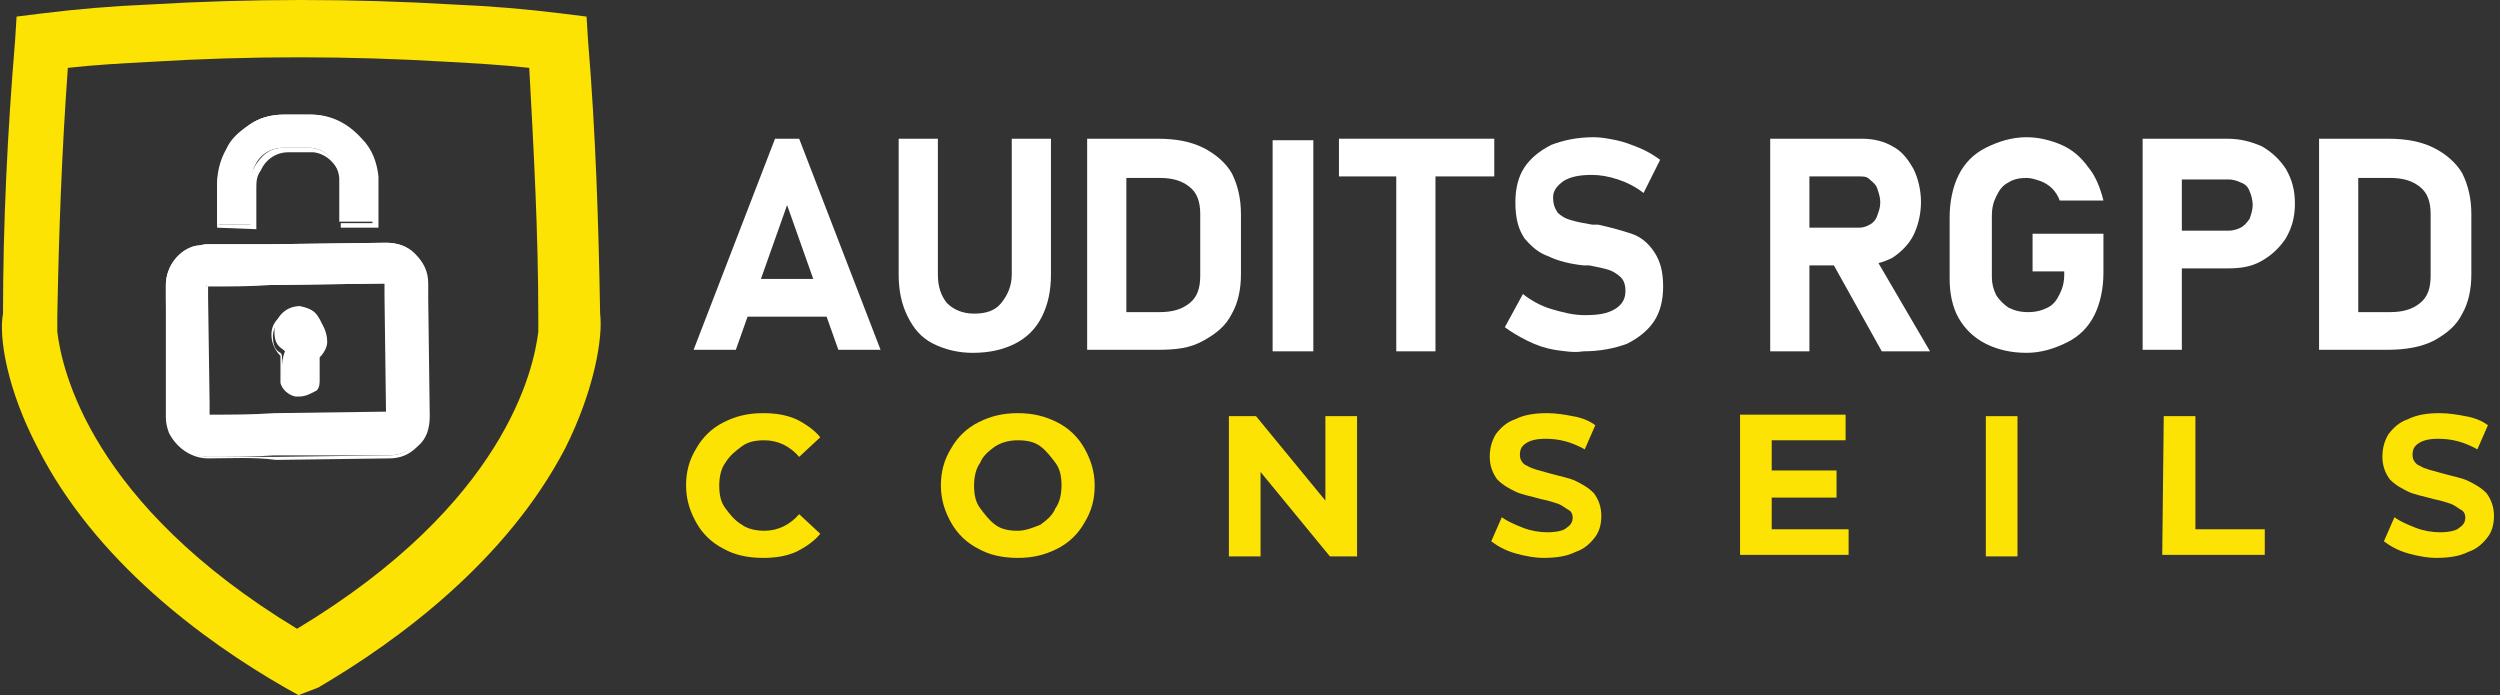
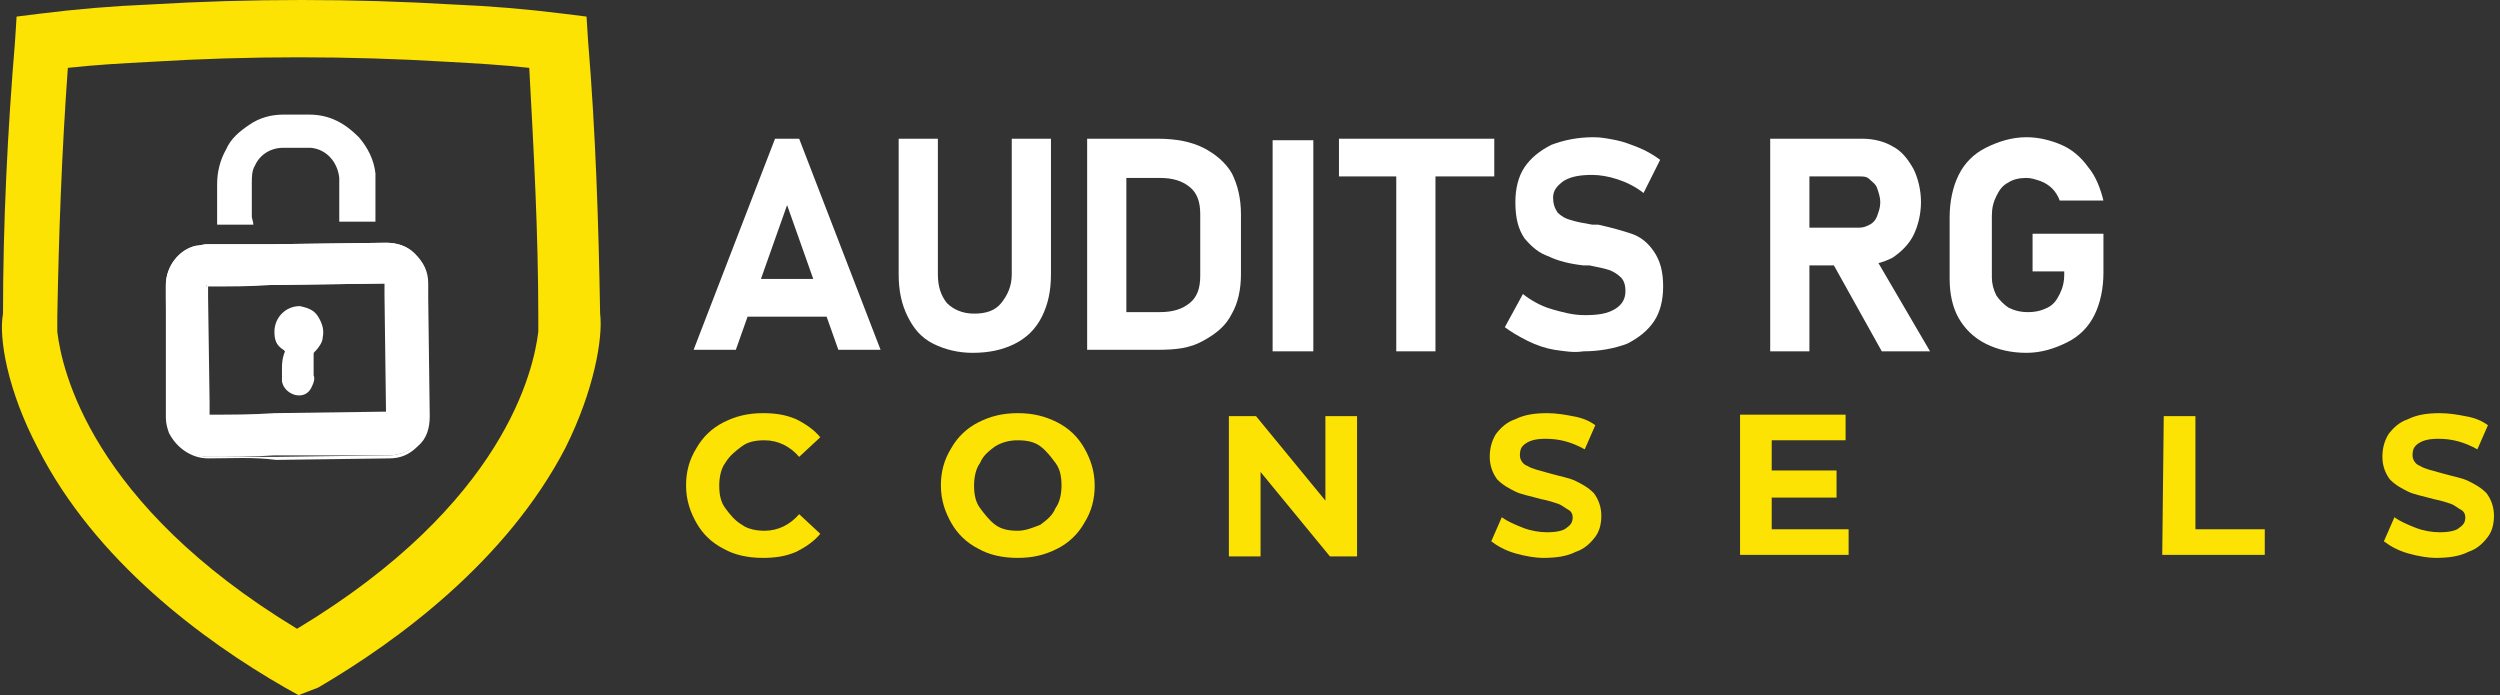
<svg xmlns="http://www.w3.org/2000/svg" version="1.1" id="Layer_1" x="0px" y="0px" width="165.8px" height="46.1px" viewBox="0 0 165.8 46.1" style="enable-background:new 0 0 165.8 46.1;" xml:space="preserve">
  <rect x="0" y="0" width="165.8" height="46.1" fill="#333333" stroke="none" />
  <style type="text/css">
	.st0{fill:#FFFFFF;}
	.st1{fill:#FCE303;}
</style>
  <g>
    <path class="st0" d="M51.4,9.2H53l5.4,14h-2.8l-3.4-9.6l-3.4,9.6H46L51.4,9.2z M48.6,18.5H56V21h-7.4V18.5z" />
    <path class="st0" d="M61.9,22.8c-0.8-0.4-1.3-1-1.7-1.8s-0.6-1.7-0.6-2.8v-9h2.6v9c0,0.8,0.2,1.4,0.6,1.9c0.4,0.4,1,0.7,1.8,0.7   c0.8,0,1.4-0.2,1.8-0.7s0.7-1.1,0.7-1.9v-9h2.6v9c0,1.1-0.2,2-0.6,2.8s-1,1.4-1.8,1.8s-1.7,0.6-2.8,0.6   C63.6,23.4,62.7,23.2,61.9,22.8z" />
    <path class="st0" d="M72.1,9.2h2.6v14h-2.6V9.2z M73.5,20.7h3.4c0.9,0,1.5-0.2,2-0.6s0.7-1,0.7-1.8v-4.1c0-0.8-0.2-1.4-0.7-1.8   c-0.5-0.4-1.1-0.6-2-0.6h-3.4V9.2h3.3c1.2,0,2.2,0.2,3,0.6c0.8,0.4,1.5,1,1.9,1.7c0.4,0.8,0.6,1.7,0.6,2.7v4c0,1-0.2,1.9-0.6,2.6   c-0.4,0.8-1,1.3-1.9,1.8s-1.8,0.6-3.1,0.6h-3.3L73.5,20.7L73.5,20.7z" />
    <path class="st0" d="M87.1,23.3h-2.7v-14h2.7V23.3z" />
    <path class="st0" d="M88.8,9.2h10.3v2.5H88.8V9.2z M92.6,10.4h2.6v12.9h-2.6V10.4z" />
    <path class="st0" d="M103.1,23.2c-0.6-0.1-1.2-0.3-1.8-0.6c-0.6-0.3-1.1-0.6-1.5-0.9l1.2-2.2c0.5,0.4,1.2,0.8,1.9,1   s1.4,0.4,2.2,0.4c0.9,0,1.5-0.1,2-0.4s0.7-0.7,0.7-1.2l0,0c0-0.4-0.1-0.7-0.3-0.9c-0.2-0.2-0.5-0.4-0.8-0.5s-0.8-0.2-1.3-0.3   c0,0,0,0-0.1,0c0,0,0,0-0.1,0H105c-0.9-0.1-1.7-0.3-2.3-0.6c-0.6-0.2-1.1-0.6-1.6-1.2c-0.4-0.6-0.6-1.3-0.6-2.4l0,0   c0-0.9,0.2-1.7,0.6-2.3s1-1.1,1.8-1.5c0.8-0.3,1.7-0.5,2.8-0.5c0.5,0,1,0.1,1.5,0.2c0.5,0.1,1,0.3,1.5,0.5s1,0.5,1.4,0.8l-1.1,2.2   c-0.5-0.4-1.1-0.7-1.7-0.9s-1.2-0.3-1.7-0.3c-0.8,0-1.4,0.1-1.9,0.4c-0.4,0.3-0.7,0.6-0.7,1.1l0,0c0,0.4,0.1,0.7,0.3,1   c0.2,0.2,0.5,0.4,0.9,0.5c0.3,0.1,0.8,0.2,1.4,0.3h0.1h0.1h0.1h0.1c0.9,0.2,1.6,0.4,2.2,0.6c0.6,0.2,1.1,0.6,1.5,1.2   s0.6,1.3,0.6,2.3l0,0c0,0.9-0.2,1.7-0.6,2.3s-1,1.1-1.8,1.5c-0.8,0.3-1.8,0.5-2.9,0.5C104.4,23.4,103.8,23.3,103.1,23.2z" />
    <path class="st0" d="M117.4,9.2h2.6v14.1h-2.6V9.2z M118.4,15.1h4.9c0.3,0,0.5-0.1,0.7-0.2c0.2-0.1,0.4-0.3,0.5-0.6   s0.2-0.5,0.2-0.9c0-0.3-0.1-0.6-0.2-0.9c-0.1-0.3-0.3-0.4-0.5-0.6s-0.4-0.2-0.7-0.2h-4.9V9.2h5.1c0.8,0,1.5,0.2,2,0.5   c0.6,0.3,1,0.8,1.4,1.5c0.3,0.6,0.5,1.4,0.5,2.2s-0.2,1.6-0.5,2.2s-0.8,1.1-1.4,1.5c-0.6,0.3-1.3,0.5-2,0.5h-5.1V15.1z M121.4,17.2   l2.8-0.4l3.8,6.5h-3.2L121.4,17.2z" />
    <path class="st0" d="M139.5,15.4v2.7c0,1-0.2,2-0.6,2.8c-0.4,0.8-1,1.4-1.8,1.8s-1.7,0.7-2.7,0.7s-1.9-0.2-2.7-0.6s-1.4-1-1.8-1.7   c-0.4-0.7-0.6-1.6-0.6-2.6v-4.1c0-1,0.2-2,0.6-2.8c0.4-0.8,1-1.4,1.8-1.8c0.8-0.4,1.7-0.7,2.7-0.7c0.8,0,1.6,0.2,2.3,0.5   s1.3,0.8,1.8,1.5c0.5,0.6,0.8,1.4,1,2.2h-2.9c-0.1-0.3-0.3-0.6-0.5-0.8s-0.5-0.4-0.8-0.5s-0.6-0.2-0.9-0.2c-0.5,0-0.9,0.1-1.2,0.3   c-0.4,0.2-0.6,0.5-0.8,0.9s-0.3,0.8-0.3,1.3v4.1c0,0.4,0.1,0.8,0.3,1.2c0.2,0.3,0.5,0.6,0.8,0.8c0.4,0.2,0.8,0.3,1.3,0.3   s0.9-0.1,1.3-0.3c0.4-0.2,0.6-0.5,0.8-0.9s0.3-0.8,0.3-1.3V18h-2.1v-2.5h4.7V15.4z" />
-     <path class="st0" d="M142.1,9.2h2.6v14h-2.6V9.2z M143.3,15.3h4.5c0.3,0,0.6-0.1,0.8-0.2c0.2-0.1,0.4-0.3,0.6-0.6   c0.1-0.3,0.2-0.6,0.2-0.9c0-0.3-0.1-0.7-0.2-0.9c-0.1-0.3-0.3-0.5-0.6-0.6c-0.2-0.1-0.5-0.2-0.8-0.2h-4.5V9.2h4.4   c0.9,0,1.6,0.2,2.3,0.5c0.7,0.4,1.2,0.9,1.6,1.5c0.4,0.7,0.6,1.4,0.6,2.3c0,0.9-0.2,1.6-0.6,2.3c-0.4,0.6-0.9,1.1-1.6,1.5   c-0.7,0.4-1.4,0.5-2.3,0.5h-4.4V15.3z" />
-     <path class="st0" d="M153.8,9.2h2.6v14h-2.6V9.2z M155.1,20.7h3.4c0.9,0,1.5-0.2,2-0.6s0.7-1,0.7-1.8v-4.1c0-0.8-0.2-1.4-0.7-1.8   c-0.5-0.4-1.1-0.6-2-0.6h-3.4V9.2h3.3c1.2,0,2.2,0.2,3,0.6c0.8,0.4,1.5,1,1.9,1.7c0.4,0.8,0.6,1.7,0.6,2.7v4c0,1-0.2,1.9-0.6,2.6   c-0.4,0.8-1,1.3-1.9,1.8c-0.8,0.4-1.8,0.6-3.1,0.6H155v-2.5H155.1z" />
    <path class="st1" d="M48,36.4c-0.8-0.4-1.4-1-1.8-1.7c-0.4-0.7-0.7-1.5-0.7-2.5c0-0.9,0.2-1.7,0.7-2.5c0.4-0.7,1-1.3,1.8-1.7   c0.8-0.4,1.6-0.6,2.6-0.6c0.8,0,1.5,0.1,2.2,0.4c0.6,0.3,1.2,0.7,1.6,1.2L53,30.3c-0.6-0.7-1.4-1.1-2.3-1.1c-0.6,0-1.1,0.1-1.5,0.4   s-0.8,0.6-1.1,1.1c-0.3,0.4-0.4,1-0.4,1.5c0,0.6,0.1,1.1,0.4,1.5c0.3,0.4,0.6,0.8,1.1,1.1c0.4,0.3,1,0.4,1.5,0.4   c0.9,0,1.7-0.4,2.3-1.1l1.4,1.3c-0.4,0.5-1,0.9-1.6,1.2c-0.7,0.3-1.4,0.4-2.2,0.4C49.6,37,48.7,36.8,48,36.4z" />
    <path class="st1" d="M64.9,36.4c-0.8-0.4-1.4-1-1.8-1.7c-0.4-0.7-0.7-1.5-0.7-2.5c0-0.9,0.2-1.7,0.7-2.5c0.4-0.7,1-1.3,1.8-1.7   c0.8-0.4,1.6-0.6,2.6-0.6s1.8,0.2,2.6,0.6c0.8,0.4,1.4,1,1.8,1.7s0.7,1.5,0.7,2.5c0,0.9-0.2,1.7-0.7,2.5c-0.4,0.7-1,1.3-1.8,1.7   S68.5,37,67.5,37S65.6,36.8,64.9,36.4z M69,34.8c0.4-0.3,0.8-0.6,1-1.1c0.3-0.4,0.4-1,0.4-1.5c0-0.6-0.1-1.1-0.4-1.5   s-0.6-0.8-1-1.1c-0.4-0.3-0.9-0.4-1.5-0.4c-0.5,0-1,0.1-1.5,0.4c-0.4,0.3-0.8,0.6-1,1.1c-0.3,0.4-0.4,1-0.4,1.5   c0,0.6,0.1,1.1,0.4,1.5s0.6,0.8,1,1.1s0.9,0.4,1.5,0.4C68,35.2,68.5,35,69,34.8z" />
    <path class="st1" d="M90,27.6v9.3h-1.8l-4.6-5.6v5.6h-2.1v-9.3h1.8l4.6,5.6v-5.6H90z" />
    <path class="st1" d="M100.5,36.7c-0.7-0.2-1.2-0.5-1.6-0.8l0.7-1.6c0.4,0.3,0.9,0.5,1.4,0.7s1.1,0.3,1.6,0.3c0.6,0,1.1-0.1,1.3-0.3   c0.3-0.2,0.4-0.4,0.4-0.7c0-0.2-0.1-0.4-0.3-0.5c-0.2-0.1-0.4-0.3-0.7-0.4c-0.3-0.1-0.6-0.2-1.1-0.3c-0.7-0.2-1.3-0.3-1.7-0.5   c-0.4-0.2-0.8-0.4-1.2-0.8c-0.3-0.4-0.5-0.9-0.5-1.5c0-0.5,0.1-1,0.4-1.5c0.3-0.4,0.7-0.8,1.3-1c0.6-0.3,1.3-0.4,2.1-0.4   c0.6,0,1.2,0.1,1.7,0.2c0.6,0.1,1.1,0.3,1.5,0.6l-0.7,1.6c-0.9-0.5-1.7-0.7-2.6-0.7c-0.6,0-1,0.1-1.3,0.3c-0.3,0.2-0.4,0.4-0.4,0.8   c0,0.3,0.2,0.6,0.5,0.7c0.3,0.2,0.8,0.3,1.5,0.5s1.3,0.3,1.7,0.5c0.4,0.2,0.8,0.4,1.2,0.8c0.3,0.4,0.5,0.9,0.5,1.5   c0,0.5-0.1,1-0.4,1.4s-0.7,0.8-1.3,1c-0.6,0.3-1.3,0.4-2.2,0.4C101.9,37,101.2,36.9,100.5,36.7z" />
    <path class="st1" d="M122.6,35.1v1.7h-7.2v-9.3h7v1.7h-4.9v2h4.3V33h-4.3v2.1H122.6z" />
-     <path class="st1" d="M131.7,27.6h2.1v9.3h-2.1V27.6z" />
    <path class="st1" d="M143.5,27.6h2.1v7.5h4.6v1.7h-6.8L143.5,27.6L143.5,27.6z" />
    <path class="st1" d="M159.7,36.7c-0.7-0.2-1.2-0.5-1.6-0.8l0.7-1.6c0.4,0.3,0.9,0.5,1.4,0.7s1.1,0.3,1.6,0.3c0.6,0,1.1-0.1,1.3-0.3   c0.3-0.2,0.4-0.4,0.4-0.7c0-0.2-0.1-0.4-0.3-0.5s-0.4-0.3-0.7-0.4c-0.3-0.1-0.6-0.2-1.1-0.3c-0.7-0.2-1.3-0.3-1.7-0.5   s-0.8-0.4-1.2-0.8c-0.3-0.4-0.5-0.9-0.5-1.5c0-0.5,0.1-1,0.4-1.5c0.3-0.4,0.7-0.8,1.3-1c0.6-0.3,1.3-0.4,2.1-0.4   c0.6,0,1.2,0.1,1.7,0.2c0.6,0.1,1.1,0.3,1.5,0.6l-0.7,1.6c-0.9-0.5-1.7-0.7-2.6-0.7c-0.6,0-1,0.1-1.3,0.3c-0.3,0.2-0.4,0.4-0.4,0.8   c0,0.3,0.2,0.6,0.5,0.7c0.3,0.2,0.8,0.3,1.5,0.5s1.3,0.3,1.7,0.5c0.4,0.2,0.8,0.4,1.2,0.8c0.3,0.4,0.5,0.9,0.5,1.5   c0,0.5-0.1,1-0.4,1.4c-0.3,0.4-0.7,0.8-1.3,1c-0.6,0.3-1.3,0.4-2.2,0.4C161.1,37,160.4,36.9,159.7,36.7z" />
  </g>
  <path class="st1" d="M19.8,46.1l-0.9-0.5c-5.4-3.1-12.6-8.4-16.4-15.9c-2-3.8-2.6-7.3-2.3-8.9c0-6,0.3-12.1,0.8-18.1l0.1-1.6  l1.6-0.2c2.4-0.3,4.8-0.5,7.2-0.6c6.7-0.4,13.5-0.4,20.2,0l0,0c2.4,0.1,4.8,0.3,7.2,0.6l1.6,0.2L39,2.7c0.5,6,0.7,12.1,0.8,18.1  c0.2,1.6-0.4,5.1-2.3,8.9c-3.9,7.5-11.1,12.8-16.4,15.9L19.8,46.1z M3.8,22C4.1,24.5,6,33.4,19.7,41.7c13.8-8.3,15.7-17.2,16-19.7  v-1c0-5.5-0.3-11-0.6-16.5c-1.8-0.2-3.6-0.3-5.4-0.4l0,0c-6.6-0.4-13.2-0.4-19.7,0C8.1,4.2,6.3,4.3,4.5,4.5C4.1,10,3.9,15.5,3.8,21  V22z" />
  <g>
    <g>
      <g>
        <path class="st0" d="M13.8,30.3c-1.1,0-2-0.7-2.5-1.7c-0.1-0.2-0.2-0.6-0.2-0.9c0-0.3,0-0.7,0-1L11,19.8c0-0.3,0-0.6,0-0.9     c0-1.2,0.8-2.3,2-2.6c0.2,0,0.5-0.1,0.7-0.1c1.4,0,2.8,0,4.2,0l7.7-0.1c0.7,0,1.4,0.2,1.8,0.7c0.6,0.5,0.9,1.1,0.9,1.9     c0,0.3,0,0.7,0,1l0.1,7.8c0,1.5-1.1,2.7-2.6,2.7h-6l0,0h-1.6C16.8,30.3,15.3,30.3,13.8,30.3L13.8,30.3z M13.8,27.7L13.8,27.7     L13.8,27.7z M13.7,18.9c0,0.2,0,0.6,0,0.8l0.1,6.9c0,0.3,0,0.7,0,1c1.5,0,2.9,0,4.4-0.1l7.5-0.1l-0.1-7.7c0-0.3,0-0.6,0-0.9     L18,18.9C16.5,18.9,15.2,18.9,13.7,18.9L13.7,18.9z" />
        <path class="st0" d="M13.8,30.4c-1.1,0-2.1-0.7-2.6-1.7c-0.1-0.3-0.2-0.6-0.2-1c0-0.3,0-0.7,0-1l0,0v-6.9c0-0.3,0-0.6,0-0.9     c0-1.2,0.9-2.4,2-2.6c0.2,0,0.5-0.1,0.7-0.1c1.4,0,2.8,0,4.2,0l7.7-0.1c0.7,0,1.4,0.2,1.9,0.7c0.6,0.6,0.9,1.2,0.9,2     c0,0.3,0,0.7,0,1l0.1,7.8c0,0.8-0.2,1.5-0.8,2c-0.6,0.6-1.2,0.8-1.9,0.8l-7.5,0.1C16.8,30.3,15.3,30.4,13.8,30.4L13.8,30.4z      M25.8,16.2C25.7,16.2,25.7,16.2,25.8,16.2L18,16.3c-1.4,0-2.8,0-4.2,0c-0.2,0-0.5,0-0.7,0.1c-1.1,0.2-1.9,1.2-1.9,2.5     c0,0.3,0,0.6,0,0.9l0.1,7c0,0.3,0,0.7,0,1c0,0.3,0.1,0.7,0.2,0.9c0.5,1,1.4,1.6,2.4,1.6l0,0c1.5,0,2.9,0,4.4,0l7.5-0.1     c0.7,0,1.4-0.3,1.8-0.8c0.5-0.5,0.7-1.1,0.7-1.8l-0.1-7.8c0-0.3,0-0.7,0-1c0-0.7-0.3-1.4-0.9-1.8C26.9,16.4,26.3,16.2,25.8,16.2z      M13.8,27.8L13.8,27.8C13.8,27.7,13.8,27.7,13.8,27.8L13.8,27.8l-0.1-0.1c0-0.3,0-0.6,0-0.9l0,0l-0.1-6.9c0-0.2,0-0.6,0-0.8V19     h0.1v-0.1v-0.1c1.4,0,2.8,0,4.2,0l7.8-0.1v0.1c0,0.3,0,0.6,0,0.9l0.1,7.8l-7.7,0.1C16.8,27.7,15.3,27.7,13.8,27.8L13.8,27.8z      M13.8,19c0,0.2,0,0.5,0,0.7l0.1,7c0,0.2,0,0.6,0,0.8c1.5,0,2.8,0,4.3-0.1l7.4-0.1l-0.1-7.7c0-0.2,0-0.6,0-0.8L18,18.9     C16.7,19,15.2,19,13.8,19z" />
      </g>
    </g>
    <g>
      <path class="st0" d="M16.8,14.9c-0.8,0-1.6,0-2.4,0c0-0.1,0-0.1,0-0.2c0-0.8,0-1.7,0-2.5c0-0.8,0.2-1.6,0.6-2.3    c0.3-0.7,0.9-1.2,1.5-1.6c0.7-0.5,1.5-0.7,2.3-0.7c0.6,0,1.1,0,1.7,0c1.4,0,2.4,0.6,3.3,1.5c0.6,0.7,1,1.5,1.1,2.4    c0,0.3,0,0.7,0,1c0,0.7,0,1.5,0,2.1v0.1c-0.8,0-1.6,0-2.4,0c0-0.1,0-0.2,0-0.2c0-0.6,0-1.1,0-1.8c0-0.3,0-0.6,0-0.9    c-0.1-1-0.8-1.9-1.9-2c-0.1,0-0.1,0-0.2,0c-0.6,0-1,0-1.6,0c-0.9,0-1.6,0.5-1.9,1.2c-0.2,0.3-0.2,0.8-0.2,1.1c0,0.3,0,0.7,0,0.9    c0,0.5,0,0.9,0,1.4C16.8,14.8,16.8,14.8,16.8,14.9z" />
-       <path class="st0" d="M14.4,15.1v-0.1v-0.1c0-0.8,0-1.7,0-2.5c0-0.8,0.2-1.6,0.6-2.4c0.3-0.7,0.9-1.2,1.5-1.7    c0.7-0.5,1.5-0.7,2.4-0.7c0.6,0,1.1,0,1.7,0c1.4,0,2.5,0.6,3.4,1.6c0.7,0.7,1,1.6,1.1,2.5c0,0.3,0,0.6,0,0.9v0.1c0,0.6,0,1,0,1.6    v0.6c0,0,0,0,0,0.1v0.1h-2.5v-0.8c0-0.5,0-0.9,0-1.4v-0.2c0-0.2,0-0.5,0-0.7c-0.1-1-0.9-1.8-1.8-1.9h-0.1h-0.5c-0.3,0-0.8,0-1.1,0    c-0.8,0-1.5,0.5-1.8,1.2C17,11.7,17,12.1,17,12.5s0,0.6,0,0.9v0.1c0,0.3,0,0.7,0,1v0.7L14.4,15.1z M20.1,7.7c-0.5,0-0.9,0-1.4,0    c-0.8,0-1.6,0.2-2.3,0.7C16,8.9,15.4,9.3,15.1,10s-0.6,1.5-0.6,2.3s0,1.7,0,2.5v0.1h2.1v-0.5c0-0.3,0-0.7,0-1v-0.1    c0-0.3,0-0.6,0-0.9s0-0.8,0.2-1.2c0.5-0.9,1.1-1.4,2-1.4c0.3,0,0.8,0,1.1,0h0.5c0.1,0,0.1,0,0.2,0c1.1,0.1,1.9,1,2,2.1    c0,0.2,0,0.5,0,0.7v0.2c0,0.5,0,0.9,0,1.4v0.6h2.1l0,0v-0.6c0-0.6,0-1,0-1.6v-0.1c0-0.3,0-0.6,0-0.9c-0.1-0.9-0.5-1.7-1.1-2.4    c-0.9-1-1.9-1.5-3.2-1.5C20.4,7.7,20.3,7.7,20.1,7.7z" />
    </g>
    <g>
      <path class="st0" d="M18.7,24.4L18.7,24.4c0,0.2,0,0.5,0,0.7c0,0.1,0,0.1,0,0.2c0.1,0.5,0.5,0.8,0.9,0.9c0.5,0.1,0.9-0.1,1.1-0.6    c0.1-0.2,0.2-0.5,0.1-0.7c0-0.5,0-0.9,0-1.4c0-0.1,0-0.1,0.1-0.2c0.2-0.2,0.5-0.6,0.5-0.9c0.1-0.5,0-0.9-0.3-1.4    c-0.3-0.5-0.8-0.6-1.2-0.7c-1,0-1.7,0.8-1.7,1.7c0,0.5,0.1,0.9,0.6,1.2l0.1,0.1C18.7,23.8,18.7,24.2,18.7,24.4z" />
-       <path class="st0" d="M19.8,26.3c-0.1,0-0.1,0-0.2,0c-0.5-0.1-0.9-0.5-1-0.9c0-0.1,0-0.2,0-0.2c0-0.1,0-0.3,0-0.5v-0.2l0,0v-0.2    c0-0.2,0-0.3,0-0.6c0,0,0,0,0-0.1c-0.3-0.3-0.6-0.8-0.6-1.4c0-0.5,0.2-0.9,0.6-1.2c0.3-0.3,0.8-0.5,1.2-0.5c0.6,0,1,0.2,1.4,0.7    c0.3,0.5,0.5,0.9,0.5,1.5c0,0.3-0.2,0.7-0.5,1v0.1c0,0.3,0,0.6,0,0.9v0.5c0,0.2,0,0.5-0.2,0.7C20.6,26.1,20.3,26.3,19.8,26.3z     M19.7,20.7c-0.5,0-0.8,0.1-1.1,0.5c-0.3,0.3-0.5,0.7-0.5,1.1c0,0.5,0.1,0.9,0.5,1.1c0,0,0.1,0.1,0.1,0.2c0,0.2,0,0.3,0,0.6v0.3    c0,0.1,0,0.3,0,0.5s0,0.1,0,0.2c0.1,0.3,0.5,0.7,0.8,0.8c0.5,0.1,0.8-0.1,1-0.5c0.1-0.2,0.1-0.3,0.1-0.6v-0.5c0-0.3,0-0.6,0-0.9    c0-0.1,0-0.2,0.1-0.2c0.2-0.2,0.3-0.6,0.5-0.9c0.1-0.5,0-0.9-0.3-1.2C20.7,20.8,20.3,20.7,19.7,20.7    C19.8,20.7,19.8,20.7,19.7,20.7z" />
    </g>
  </g>
</svg>